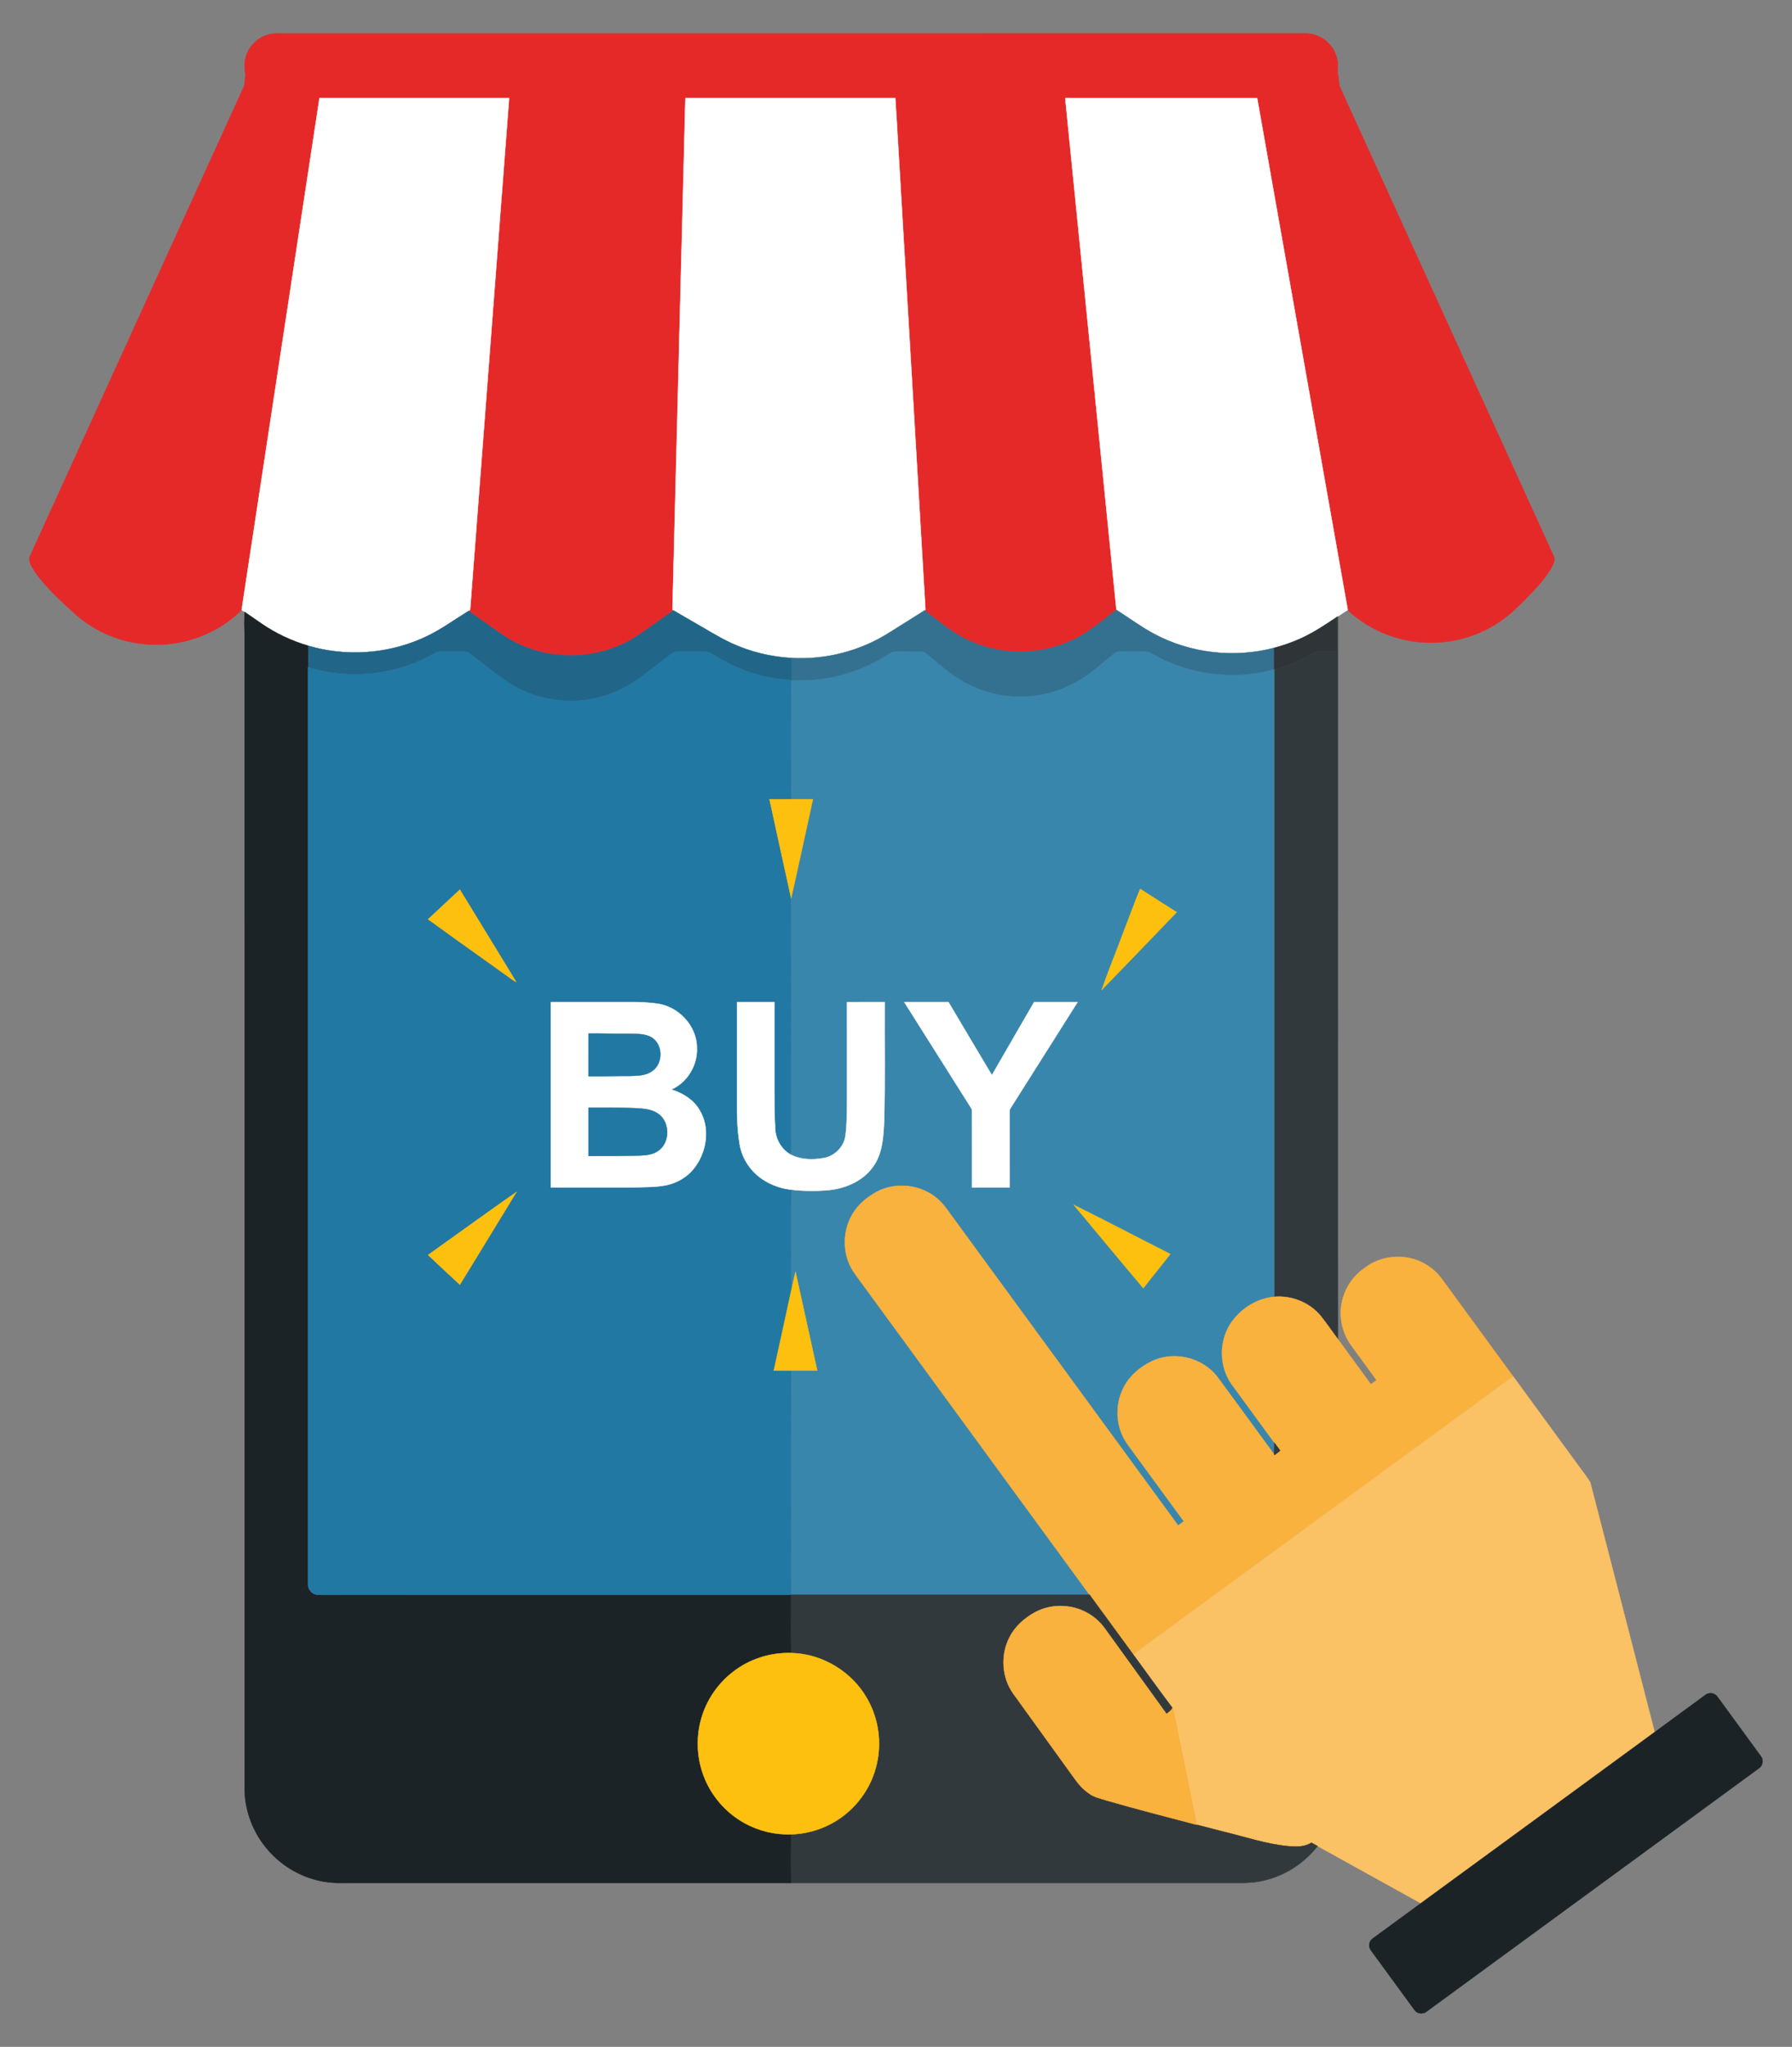
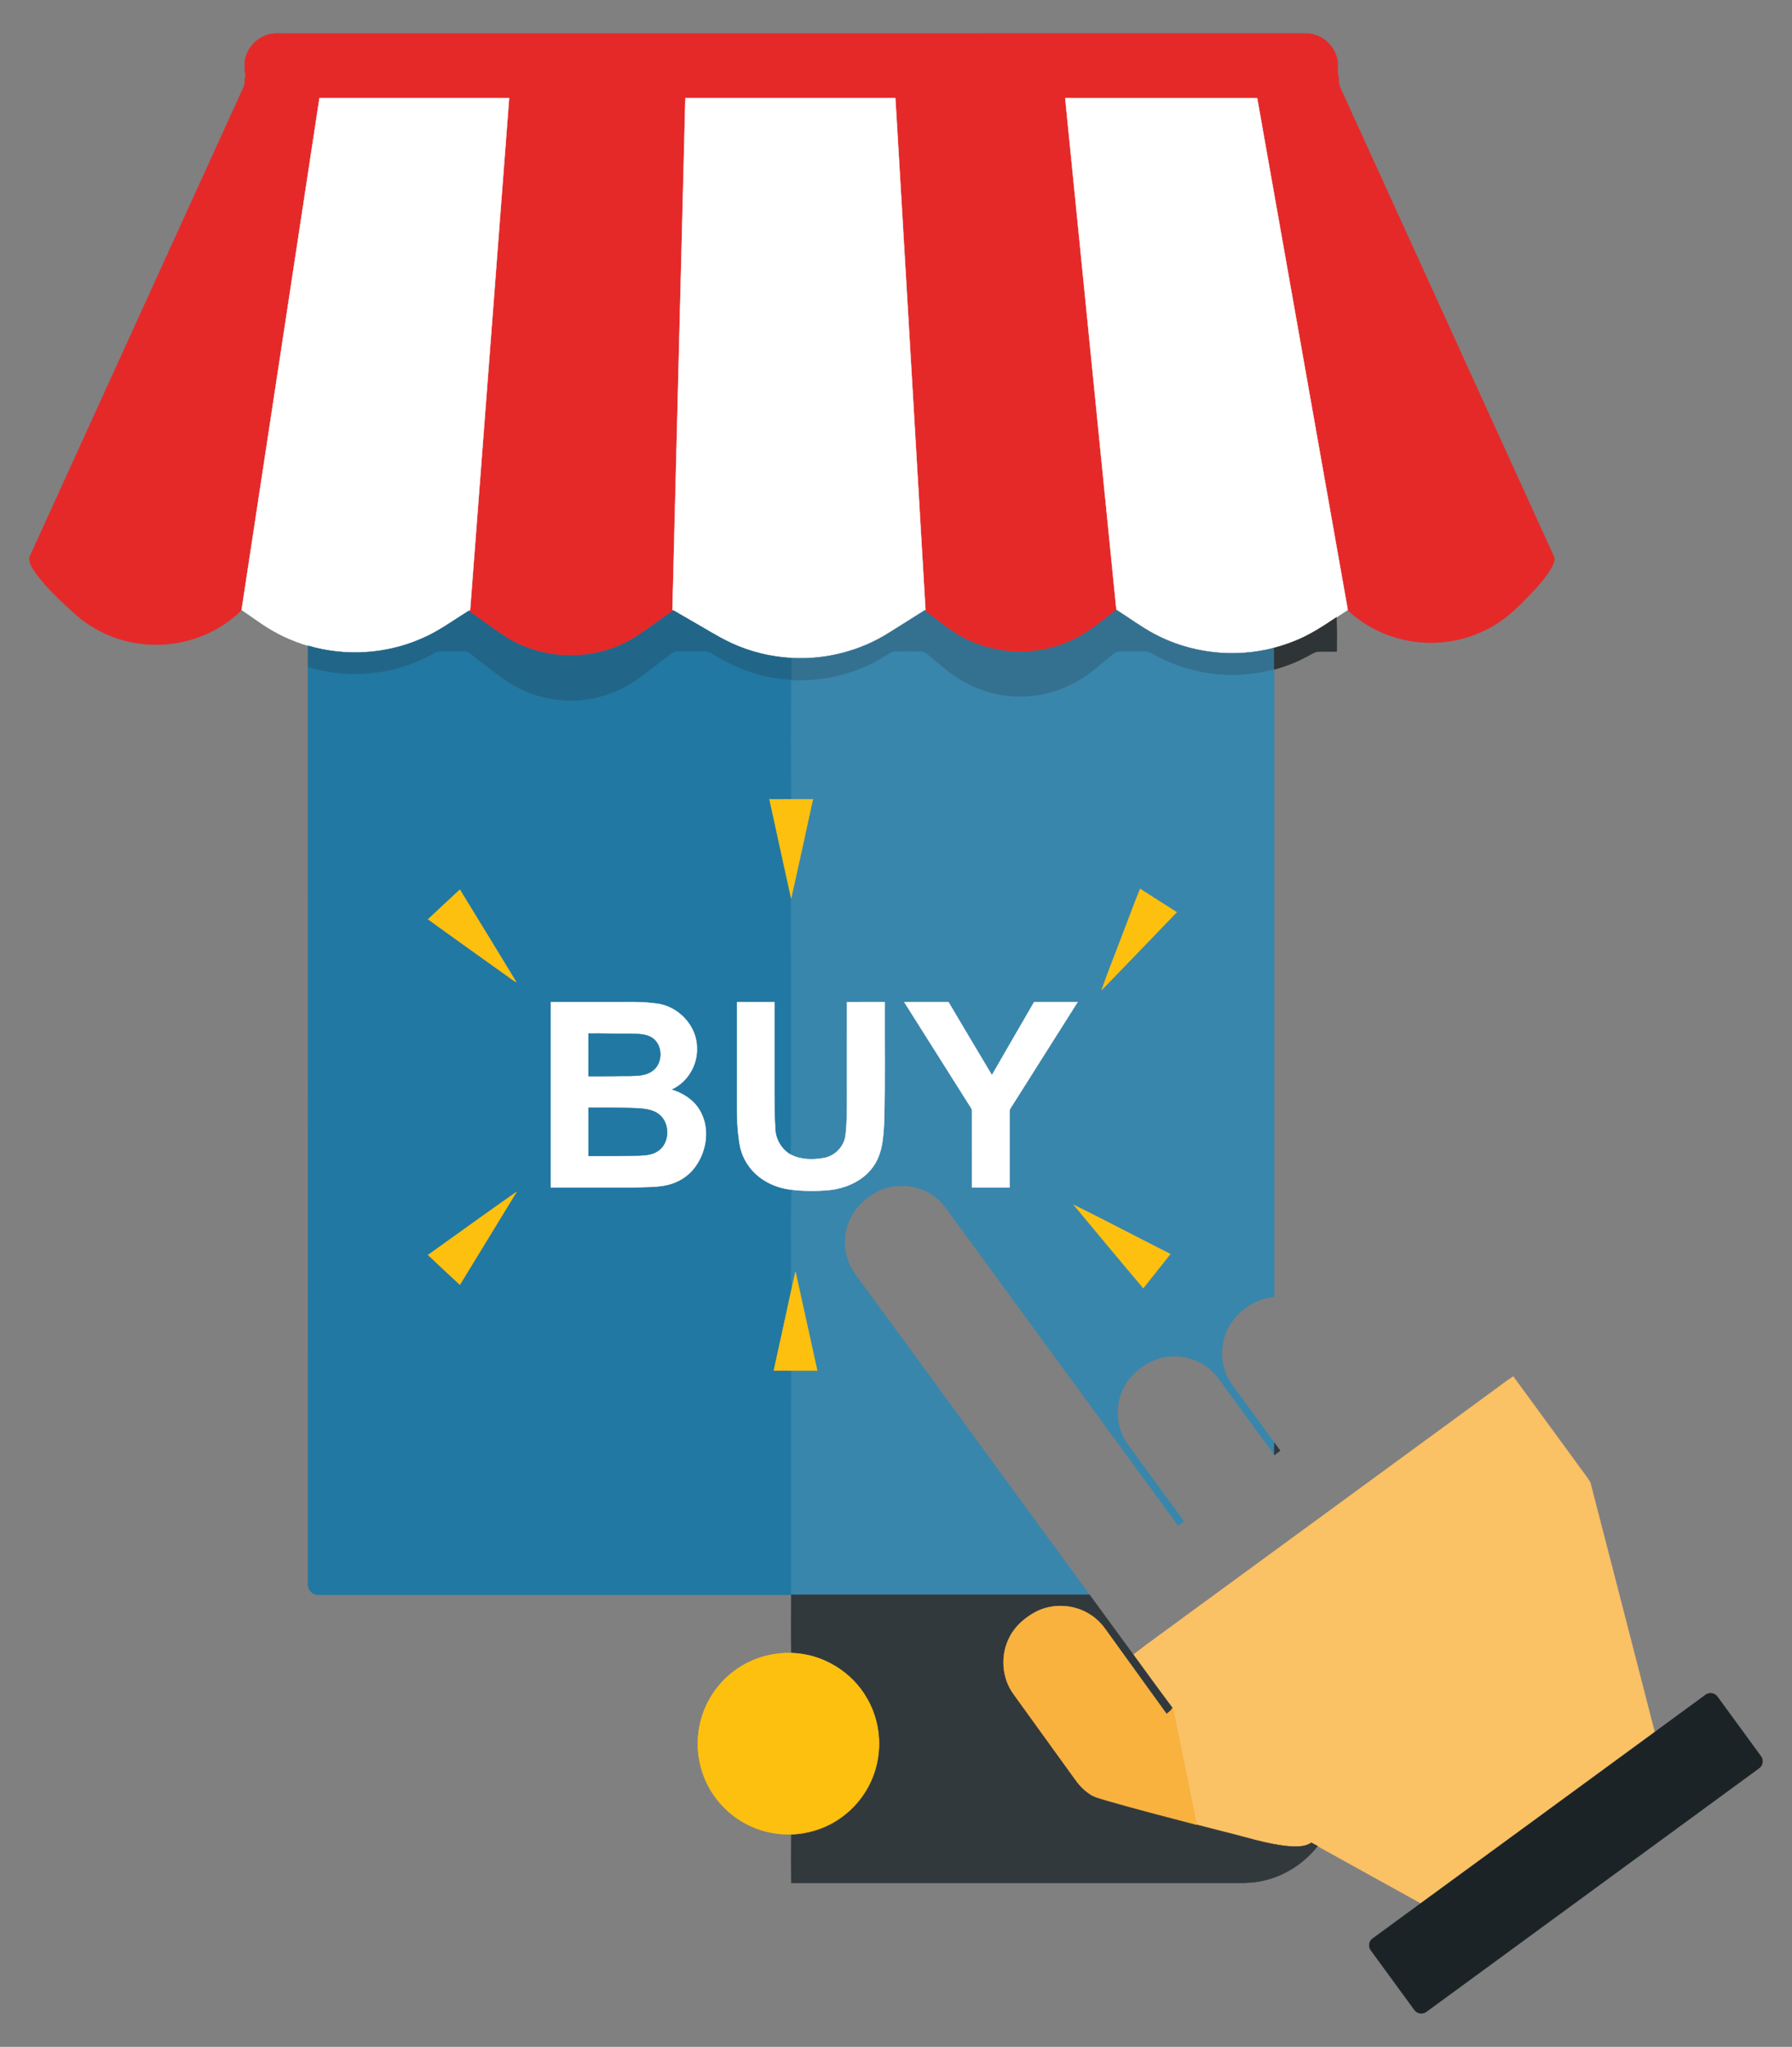
<svg xmlns="http://www.w3.org/2000/svg" enable-background="new 162.148 49.14 1595.902 1821.769" version="1.1" viewBox="162.148 49.14 1595.902 1821.769">
  <rect x="162.148" y="49.14" width="1595.902" height="1821.769" fill="#808080" stroke="none" />
  <g stroke-width=".3">
    <path d="m400.98 79.96c4.21-1.34 8.67-0.92 13.02-0.96 303.98-0.01 607.96 0.01 911.94-0.01 12.93 0.14 24.69 10.37 27.08 23 1.21 4.65-0.36 9.48 0.8 14.13 0.91 3.46 0.34 7.2 1.68 10.55 63.45 139.19 126.91 278.38 190.37 417.57 1.84 4.49-1.59 9.03-3.66 12.87-6.77 10.35-15.48 19.25-24.17 27.99-9.73 9.85-20.58 18.75-33.1 24.81-24.26 12.03-53.06 14.5-79.04 6.88-15.65-4.45-30.12-12.65-42.29-23.4-0.3-0.35-0.89-1.04-1.18-1.39-26.9-151.83-53.8-303.65-80.68-455.48-56.98-0.04-113.96-0.01-170.94-0.01 15.18 151.83 30.4 303.66 45.6 455.49-13.38 9.9-25.95 21.34-41.46 27.86-29.23 13.11-64.25 12.36-92.87-2.04-13.49-6.45-24.61-16.61-36.6-25.35l0.83-0.68c-8.04-139.24-16.41-278.48-24.56-417.73-0.77-12.52-1.42-25.05-2.28-37.57-62.31 0.02-124.62 0-186.93 0.01-3.83 151.76-7.62 303.52-11.52 455.28 0.22 0.17 0.68 0.51 0.91 0.68-11.49 7.96-22.67 16.38-34.37 24.03-34.08 21.38-80.07 21.4-114.2 0.11-11.55-7.53-22.59-15.81-33.88-23.72 0.34-0.24 1.01-0.72 1.34-0.96 11.68-151.79 23.08-303.61 34.73-455.41-56.3-0.02-112.6-0.01-168.9 0-23.1 151.83-46.21 303.65-69.32 455.48-22.06 22.11-54.36 33.34-85.43 30.53-22.57-1.82-44.49-10.97-61.61-25.81-12.98-11.69-26.06-23.55-36.44-37.69-2.58-4.18-6.27-8.79-5.45-13.95 63.66-139.68 127.37-279.34 191.02-419.03 1-3.29 0.66-6.85 1.32-10.22-0.91-5.79-1.33-11.85 0.75-17.45 2.96-8.82 10.51-15.95 19.49-18.41z" fill="#E52929" stroke="#E52929" />
    <path d="m377.33 591.99c23.11-151.83 46.22-303.65 69.32-455.48 56.3-0.01 112.6-0.02 168.9 0-11.65 151.8-23.05 303.62-34.73 455.41-0.33 0.24-1 0.72-1.34 0.96-13.99 8.69-27.32 18.67-42.63 24.99-31.38 13.62-67.54 15.67-100.34 6-14.58-4.29-28.5-10.86-41.07-19.4-5.19-3.54-10.33-7.16-15.5-10.72-0.87-0.6-1.74-1.19-2.61-1.76z" fill="#fff" stroke="#fff" />
    <path d="m772.54 136.5c62.31-0.01 124.62 0.01 186.93-0.01 0.86 12.52 1.51 25.05 2.28 37.57 8.15 139.25 16.52 278.49 24.56 417.73l-0.83 0.68c-10.16 6.56-20.48 12.87-30.7 19.33-25.91 16.63-57.11 24.76-87.84 22.99-18.46-1.03-36.73-5.51-53.52-13.25-12.23-5.73-23.6-13.08-35.35-19.69-5.37-3.16-10.8-6.19-16.14-9.39-0.23-0.17-0.69-0.51-0.91-0.68 3.9-151.76 7.69-303.52 11.52-455.28z" fill="#fff" stroke="#fff" />
    <path d="m1110.8 136.51c56.98 0 113.96-0.03 170.94 0.01 26.88 151.83 53.78 303.65 80.68 455.48-3 1.9-5.98 3.83-8.9 5.82-0.27 0.18-0.8 0.55-1.07 0.73-12.16 8.12-24.46 16.28-38.22 21.51-5.64 2.24-11.42 4.12-17.27 5.69-35.65 9.39-74.77 4.93-107.26-12.56-11.6-6.24-22.19-14.15-33.3-21.19-15.2-151.83-30.42-303.66-45.6-455.49z" fill="#fff" stroke="#fff" />
    <path d="m1156.4 592c11.11 7.04 21.7 14.95 33.3 21.19 32.49 17.49 71.61 21.95 107.26 12.56 0.05 6.43 0.02 12.86 0.03 19.29-36.51 10.16-76.94 4.75-109.6-14.41-4.7-2.61-10.31-1.1-15.41-1.43-5.36 0.35-10.98-0.84-16.17 0.64-11.39 8.58-21.56 18.93-34.15 25.83-15.64 8.93-33.62 13.9-51.66 13.54-21.33 0.16-42.42-7.15-59.72-19.49-7.59-5.69-14.8-11.86-22.13-17.88-1.74-1.45-3.72-2.87-6.1-2.65-7.38-0.06-14.75 0.01-22.12-0.03-2.42-0.14-4.63 0.93-6.57 2.25-14.25 9.54-30.41 16.09-47.08 19.96-12.9 3-26.2 3.66-39.4 3.46v-0.5c0-6.51-0.09-13.03 0.05-19.54 30.73 1.77 61.93-6.36 87.84-22.99 10.22-6.46 20.54-12.77 30.7-19.33 11.99 8.74 23.11 18.9 36.6 25.35 28.62 14.4 63.64 15.15 92.87 2.04 15.51-6.52 28.08-17.96 41.46-27.86z" fill="#347190" stroke="#347190" />
    <path d="m536.85 617.87c15.31-6.32 28.64-16.3 42.63-24.99 11.29 7.91 22.33 16.19 33.88 23.72 34.13 21.29 80.12 21.27 114.2-0.11 11.7-7.65 22.88-16.07 34.37-24.03 5.34 3.2 10.77 6.23 16.14 9.39 11.75 6.61 23.12 13.96 35.35 19.69 16.79 7.74 35.06 12.22 53.52 13.25-0.14 6.51-0.05 13.03-0.05 19.54-25.18-0.92-49.76-9.69-70.84-23.31-3.23-2.31-7.31-1.84-11.04-1.84-6.68 0.11-13.37-0.16-20.04 0.03-3.66-0.07-6.13 3.05-8.9 4.95-9.72 7.24-19.06 14.98-29.05 21.84-17.71 11.48-38.9 17.75-60.04 16.96-19.72-0.74-39.29-7.09-55.41-18.52-8.41-5.84-16.28-12.4-24.53-18.45-3.1-2.14-5.67-5.17-9.19-6.6-5.6-0.6-11.24 0-16.85-0.21-4.09 0.12-8.57-0.7-12.22 1.6-33.61 19.29-75.31 23.86-112.28 12.24-0.01-6.38-0.02-12.77 0.01-19.15 32.8 9.67 68.96 7.62 100.34-6z" fill="#216689" stroke="#216689" />
-     <path d="m379.94 593.75c5.17 3.56 10.31 7.18 15.5 10.72 12.57 8.54 26.49 15.11 41.07 19.4-0.03 6.38-0.02 12.77-0.01 19.15 0.01 271.99 0 543.98 0.01 815.96-0.45 5.18 4.22 9.94 9.41 9.53 140.31 0.01 280.61-0.01 420.91 0.01-0.05 17.28-0.19 34.56 0.05 51.83-18.52-0.59-37.23 5.3-51.86 16.72-12.76 9.78-22.45 23.48-27.44 38.75-5.65 17.23-5.29 36.37 1.03 53.37 6.63 17.95 19.89 33.38 36.7 42.55 12.6 7.03 27.13 10.41 41.54 10-0.1 14.41-0.18 28.84 0.01 43.26h-385.9c-9.99-0.23-20.06 0.7-29.95-1.07-17.35-2.85-33.71-11.33-46.07-23.83-15.14-14.93-24.32-35.78-24.93-57.05-0.02-342.71 0-685.42-0.02-1028.1-0.25-7.05-0.28-14.11-0.05-21.17z" fill="#1B2326" stroke="#1B2326" />
-     <path d="m1352.5 598.55c0.27-0.18 0.8-0.55 1.07-0.73 0 116.73-0.02 233.46-0.01 350.19 0.08 97.68-0.15 195.37 0.12 293.05-5.09-6.81-9.9-13.83-15.16-20.52-9.9-12.11-25.94-18.56-41.47-17.2-0.03-186.1 0-372.2-0.01-558.3 9.17-2.69 18.25-5.85 26.71-10.36 3.81-1.69 7.21-4.37 11.26-5.5 5.88-0.58 11.81 0.18 17.72-0.31 0.1-10.11 0.18-20.22-0.23-30.32z" fill="#32393C" stroke="#32393C" />
    <path d="m1314.2 620.06c13.76-5.23 26.06-13.39 38.22-21.51 0.41 10.1 0.33 20.21 0.23 30.32-5.91 0.49-11.84-0.27-17.72 0.31-4.05 1.13-7.45 3.81-11.26 5.5-8.46 4.51-17.54 7.67-26.71 10.36-0.01-6.43 0.02-12.86-0.03-19.29 5.85-1.57 11.63-3.45 17.27-5.69z" fill="#2F3436" stroke="#2F3436" />
    <path d="m548.78 630.78c3.65-2.3 8.13-1.48 12.22-1.6 5.61 0.21 11.25-0.39 16.85 0.21 3.52 1.43 6.09 4.46 9.19 6.6 8.25 6.05 16.12 12.61 24.53 18.45 16.12 11.43 35.69 17.78 55.41 18.52 21.14 0.79 42.33-5.48 60.04-16.96 9.99-6.86 19.33-14.6 29.05-21.84 2.77-1.9 5.24-5.02 8.9-4.95 6.67-0.19 13.36 0.08 20.04-0.03 3.73 0 7.81-0.47 11.04 1.84 21.08 13.62 45.66 22.39 70.84 23.31v0.5c-0.08 35.22-0.18 70.45 0 105.67-6.49 0.01-12.98-0.02-19.46 0.02 6.34 29.38 12.86 58.72 19.28 88.09 0.23 68.77 0.08 137.55 0.09 206.32-0.24 7.26 0.62 14.58-0.57 21.79-8.42-4.75-13.56-14.08-13.77-23.65-1.05-21.01-0.61-42.06-0.71-63.08 0-16.33 0.01-32.66 0-48.99h-33.24c-0.03 30 0 60-0.01 90-0.13 11.76 0.33 23.58 2.15 35.22 1.06 7.71 4.1 15.12 8.8 21.34 8.75 11.92 23.08 18.88 37.59 20.46-0.55 25.32-0.04 50.66-0.25 75.98-0.1 3.51 0.27 7.01 0.73 10.5-5.29 24.86-10.86 49.66-16.26 74.5 5.2 0 10.4-0.01 15.61 0-0.09 66.51-0.04 133.02-0.04 199.52-140.3-0.02-280.6 0-420.91-0.01-5.19 0.41-9.86-4.35-9.41-9.53-0.01-271.98 0-543.97-0.01-815.96 36.97 11.62 78.67 7.05 112.28-12.24m-5.4 236.53c23.23 16.88 46.69 33.46 70.03 50.18 2.82 1.87 5.33 4.24 8.47 5.6-16.67-27.42-33.45-54.76-50.19-82.14-9.43 8.79-18.88 17.56-28.31 26.36m109.38 73.69c-0.02 55-0.02 110 0 165 24.39 0 48.79 0.01 73.19-0.01 9.31-0.44 18.71-0.07 27.93-1.68 10.88-1.86 21.12-7.83 27.53-16.91 10.41-14.25 13.13-34.98 3.68-50.39-5.45-9.23-15.06-15.11-25.11-18.18 14.15-6.14 23.43-21.5 22.8-36.84 0.17-20.02-16.91-37.75-36.6-39.74-13.98-1.92-28.12-1.06-42.18-1.25-17.08-1e-4 -34.16-0.01-51.24-1e-4m-109.38 225.07c9.33 8.92 18.86 17.64 28.31 26.44 16.85-27.51 33.71-55.01 50.47-82.57-26.43 18.46-52.52 37.43-78.78 56.13z" fill="#2178A3" stroke="#2178A3" />
    <path d="m953.37 631.41c1.94-1.32 4.15-2.39 6.57-2.25 7.37 0.04 14.74-0.03 22.12 0.03 2.38-0.22 4.36 1.2 6.1 2.65 7.33 6.02 14.54 12.19 22.13 17.88 17.3 12.34 38.39 19.65 59.72 19.49 18.04 0.36 36.02-4.61 51.66-13.54 12.59-6.9 22.76-17.25 34.15-25.83 5.19-1.48 10.81-0.29 16.17-0.64 5.1 0.33 10.71-1.18 15.41 1.43 32.66 19.16 73.09 24.57 109.6 14.41 0.01 186.1-0.02 372.2 0.01 558.3-15.91 1.4-30.74 10.98-39.3 24.34-10.1 15.95-9.75 37.92 1.21 53.36 12.68 17.43 25.46 34.8 38.16 52.22-0.07 3.47-0.17 6.95-0.12 10.44-16.93-22.99-33.66-46.13-50.64-69.08-12.64-16.54-36.49-22.86-55.75-15.11-12.88 5.4-24.37 15.29-29.58 28.49-5.41 13.31-4.73 29.09 2.24 41.71 2.15 4.02 5.05 7.56 7.71 11.26 15.16 20.73 30.32 41.46 45.49 62.19-1.72 1.2-3.43 2.42-5.13 3.64-66.08-90.3-132.14-180.62-198.21-270.92-5.21-6.72-9.52-14.28-16.07-19.83-14.64-12.75-37.08-15.29-54.2-6.15-7.84 4.4-15.2 10.09-20.14 17.71-10.47 15.44-10.96 36.99-0.88 52.74 3.7 5.55 7.81 10.8 11.7 16.22 66.31 90.65 132.64 181.3 198.94 271.96-88.53-0.04-177.07-0.03-265.61-0.01 0-66.5-0.05-133.01 0.04-199.52 7.69 0 15.39-0.01 23.08 0-6.5-29.29-12.79-58.63-19.35-87.91-1.08 4.45-2.01 8.95-3.08 13.41-0.46-3.49-0.83-6.99-0.73-10.5 0.21-25.32-0.3-50.66 0.25-75.98 10.93 1.33 22.02 1.35 32.98 0.39 15.82-1.54 32.08-8.79 40.83-22.59 7.43-11.48 8.05-25.58 8.71-38.82 0.9-35.32 0.24-70.66 0.44-106-11.18 0-22.35-0.02-33.52 0.02 0.04 29.33 0 58.65 0.02 87.98-0.12 10.32-0.02 20.71-1.41 30.97-1.25 9.93-9.57 18.13-19.34 19.86-9.81 1.74-20.51 1.61-29.52-3.11 1.19-7.21 0.33-14.53 0.57-21.79-0.01-68.77 0.14-137.55-0.09-206.32 6.65-29.33 12.94-58.74 19.4-88.1-6.41-0.02-12.82-0.01-19.22-0.01-0.18-35.22-0.08-70.45 0-105.67 13.2 0.2 26.5-0.46 39.4-3.46 16.67-3.87 32.83-10.42 47.08-19.96m209.03 248.02c-6.29 16.96-13.24 33.72-19.13 50.81 22.37-22.96 44.57-46.1 66.79-69.21-10.82-6.94-21.73-13.73-32.51-20.73-5.41 12.89-10.03 26.12-15.15 39.13m-194.95 61.58c19.8 31.38 39.59 62.77 59.44 94.12 0.61 0.84 0.9 1.79 0.86 2.85 0.01 22.67-0.01 45.34 0.01 68.01 11.16 0.02 22.32 0.01 33.48 0 0.01-22.33 0.02-44.65-0.01-66.98-0.33-2.7 1.74-4.72 2.97-6.88 19.24-30.36 38.4-60.76 57.62-91.13h-38.7c-12.52 21.69-25.14 43.31-37.61 65.03-13-21.61-25.79-43.36-38.7-65.04-13.12 0.02-26.24-0.01-39.36 0.02m150.97 180.47c20.61 24.72 41.14 49.51 61.93 74.09 7.93-10.18 16.15-20.14 24.06-30.34-28.72-14.48-57.18-29.48-85.99-43.75z" fill="#3886AC" stroke="#3886AC" />
    <path d="m847.43 760.52c6.48-0.04 12.97-0.01 19.46-0.02 6.4 0 12.81-0.01 19.22 0.01-6.46 29.36-12.75 58.77-19.4 88.1-6.42-29.37-12.94-58.71-19.28-88.09z" fill="#FDC00F" stroke="#FDC00F" />
    <path d="m543.38 867.31c9.43-8.8 18.88-17.57 28.31-26.36 16.74 27.38 33.52 54.72 50.19 82.14-3.14-1.36-5.65-3.73-8.47-5.6-23.34-16.72-46.8-33.3-70.03-50.18z" fill="#FDC00F" stroke="#FDC00F" />
    <path d="m1162.4 879.43c5.12-13.01 9.74-26.24 15.15-39.13 10.78 7 21.69 13.79 32.51 20.73-22.22 23.11-44.42 46.25-66.79 69.21 5.89-17.09 12.84-33.85 19.13-50.81z" fill="#FDC00F" stroke="#FDC00F" />
    <path d="m652.76 941c17.08-0.01 34.16 0 51.24 0 14.06 0.19 28.2-0.67 42.18 1.25 19.69 1.99 36.77 19.72 36.6 39.74 0.63 15.34-8.65 30.7-22.8 36.84 10.05 3.07 19.66 8.95 25.11 18.18 9.45 15.41 6.73 36.14-3.68 50.39-6.41 9.08-16.65 15.05-27.53 16.91-9.22 1.61-18.62 1.24-27.93 1.68-24.4 0.02-48.8 0.01-73.19 0.01-0.02-55-0.02-110 1e-4 -165m33.49 28.01c0 12.66 0.01 25.32-0.01 37.98 12.59 0.21 25.16-0.35 37.74-0.25 6.58-0.15 13.75-0.38 19.22-4.52 9.58-6.78 9.41-23.58-0.77-29.7-5.84-3.48-12.9-3.07-19.44-3.28-12.25 0.19-24.49-0.43-36.74-0.23m0 66v42.99c15.28 0.07 30.56-0.03 45.84-0.39 5.36-0.25 11.02-0.78 15.61-3.83 11.05-6.79 11.44-24.93 1.35-32.75-6.18-5-14.5-5.12-22.05-5.61-13.58-0.39-27.16-0.5-40.75-0.41z" fill="#fff" stroke="#fff" />
    <path d="m818.51 941h33.24c0.01 16.33 0 32.66 0 48.99 0.1 21.02-0.34 42.07 0.71 63.08 0.21 9.57 5.35 18.9 13.77 23.65 9.01 4.72 19.71 4.85 29.52 3.11 9.77-1.73 18.09-9.93 19.34-19.86 1.39-10.26 1.29-20.65 1.41-30.97-0.02-29.33 0.02-58.65-0.02-87.98 11.17-0.04 22.34-0.02 33.52-0.02-0.2 35.34 0.46 70.68-0.44 106-0.66 13.24-1.28 27.34-8.71 38.82-8.75 13.8-25.01 21.05-40.83 22.59-10.96 0.96-22.05 0.94-32.98-0.39-14.51-1.58-28.84-8.54-37.59-20.46-4.7-6.22-7.74-13.63-8.8-21.34-1.82-11.64-2.28-23.46-2.15-35.22 0.01-30-0.02-60 0.01-90z" fill="#fff" stroke="#fff" />
    <path d="m967.45 941.01c13.12-0.03 26.24 0 39.36-0.02 12.91 21.68 25.7 43.43 38.7 65.04 12.47-21.72 25.09-43.34 37.61-65.03h38.7c-19.22 30.37-38.38 60.77-57.62 91.13-1.23 2.16-3.3 4.18-2.97 6.88 0.03 22.33 0.02 44.65 0.01 66.98-11.16 0.01-22.32 0.02-33.48 0-0.02-22.67 0-45.34-0.01-68.01 0.04-1.06-0.25-2.01-0.86-2.85-19.85-31.35-39.64-62.74-59.44-94.12z" fill="#fff" stroke="#fff" />
    <path d="m686.25 969.01c12.25-0.2 24.49 0.42 36.74 0.23 6.54 0.21 13.6-0.2 19.44 3.28 10.18 6.12 10.35 22.92 0.77 29.7-5.47 4.14-12.64 4.37-19.22 4.52-12.58-0.1-25.15 0.46-37.74 0.25 0.02-12.66 0.01-25.32 0.01-37.98z" fill="#2178A3" stroke="#2178A3" />
    <path d="m686.25 1035c13.59-0.09 27.17 0.02 40.75 0.41 7.55 0.49 15.87 0.61 22.05 5.61 10.09 7.82 9.7 25.96-1.35 32.75-4.59 3.05-10.25 3.58-15.61 3.83-15.28 0.36-30.56 0.46-45.84 0.39v-42.99z" fill="#2178A3" stroke="#2178A3" />
-     <path d="m942.82 1109.9c17.12-9.14 39.56-6.6 54.2 6.15 6.55 5.55 10.86 13.11 16.07 19.83 66.07 90.3 132.13 180.62 198.21 270.92 1.7-1.22 3.41-2.44 5.13-3.64-15.17-20.73-30.33-41.46-45.49-62.19-2.66-3.7-5.56-7.24-7.71-11.26-6.97-12.62-7.65-28.4-2.24-41.71 5.21-13.2 16.7-23.09 29.58-28.49 19.26-7.75 43.11-1.43 55.75 15.11 16.98 22.95 33.71 46.09 50.64 69.08l0.24 0.4c1.68-1.28 3.33-2.62 5.01-3.92-1.73-2.31-3.44-4.62-5.13-6.92-12.7-17.42-25.48-34.79-38.16-52.22-10.96-15.44-11.31-37.41-1.21-53.36 8.56-13.36 23.39-22.94 39.3-24.34 15.53-1.36 31.57 5.09 41.47 17.2 5.26 6.69 10.07 13.71 15.16 20.52 9.8 13.39 19.59 26.8 29.4 40.19 1.67-1.25 3.35-2.5 5.04-3.74-7.22-9.98-14.53-19.89-21.79-29.82-5.59-7.39-9.22-16.29-9.91-25.55-1.63-17.23 6.7-34.93 21.14-44.5 14.85-11.57 36.49-13.15 52.92-4.01 6.18 3.43 11.7 8.11 15.83 13.88 21.19 28.94 42.32 57.93 63.56 86.84-6.02 3.69-11.47 8.2-17.22 12.29-91.26 66.71-182.46 133.5-273.73 200.2-15.76 11.74-31.92 22.96-47.41 35.04-13-17.8-26.01-35.57-39.03-53.35-66.3-90.66-132.63-181.31-198.94-271.96-3.89-5.42-8-10.67-11.7-16.22-10.08-15.75-9.59-37.3 0.88-52.74 4.94-7.62 12.3-13.31 20.14-17.71z" fill="#F9B23E" stroke="#F9B23E" />
    <path d="m543.38 1166.1c26.26-18.7 52.35-37.67 78.78-56.13-16.76 27.56-33.62 55.06-50.47 82.57-9.45-8.8-18.98-17.52-28.31-26.44z" fill="#FDC00F" stroke="#FDC00F" />
    <path d="m1118.4 1121.5c28.81 14.27 57.27 29.27 85.99 43.75-7.91 10.2-16.13 20.16-24.06 30.34-20.79-24.58-41.32-49.37-61.93-74.09z" fill="#FDC00F" stroke="#FDC00F" />
    <path d="m867.52 1194.5c1.07-4.46 2-8.96 3.08-13.41 6.56 29.28 12.85 58.62 19.35 87.91-7.69-0.01-15.39 0-23.08 0-5.21-0.01-10.41 0-15.61 0 5.4-24.84 10.97-49.64 16.26-74.5z" fill="#FDC00F" stroke="#FDC00F" />
    <path d="m1492.6 1286.6c5.75-4.09 11.2-8.6 17.22-12.29 18.69 25.55 37.38 51.1 56.08 76.65 4.09 5.85 8.71 11.37 12.46 17.44 19.2 74.1 38.33 148.23 57.37 222.38-69.39 50.79-138.76 101.59-208.22 152.3-30.63-16.98-61.33-33.86-91.93-50.88-1.87-1.06-3.73-2.05-5.6-3.01-5.83 3.96-13.2 3.53-19.9 3.16-19.9-1.76-38.89-8.34-58.21-12.96-8.02-2.08-16.05-4.11-24.06-6.2-6.46-32.09-13.12-64.14-19.61-96.21-0.62-2.56-0.63-5.36-1.88-7.68-11.81-15.68-23.26-31.63-34.86-47.46 15.49-12.08 31.65-23.3 47.41-35.04 91.27-66.7 182.47-133.49 273.73-200.2z" fill="#FAC165" stroke="#FAC165" />
    <path d="m1297.1 1333.3c1.69 2.3 3.4 4.61 5.13 6.92-1.68 1.3-3.33 2.64-5.01 3.92l-0.24-0.4c-0.05-3.49 0.05-6.97 0.12-10.44z" fill="#32393C" stroke="#32393C" />
    <path d="m866.83 1468.5c88.54-0.02 177.08-0.03 265.61 0.01 13.02 17.78 26.03 35.55 39.03 53.35 11.6 15.83 23.05 31.78 34.86 47.46-1.2 2.29-3.37 3.75-5.35 5.28-18.12-25.07-36.24-50.13-54.33-75.21-3.79-5.49-8.71-10.19-14.41-13.66-14.29-8.93-33.29-9.67-48.18-1.72-9.41 5.14-17.92 12.51-22.81 22.2-8.28 15.68-7.12 35.89 3.24 50.34 18.13 25.16 36.33 50.26 54.46 75.42 3.52 5.08 7.71 9.75 12.82 13.29 4.79 3.66 10.87 4.71 16.47 6.55 26.4 7.61 53.01 14.44 79.58 21.4 8.01 2.09 16.04 4.12 24.06 6.2 19.32 4.62 38.31 11.2 58.21 12.96 6.7 0.37 14.07 0.8 19.9-3.16 1.87 0.96 3.73 1.95 5.6 3.01-11.94 15.11-28.91 26.28-47.74 30.59-7.47 1.8-15.19 2.38-22.86 2.17h-398.13c-0.19-14.42-0.11-28.85-0.01-43.26 15.48-0.54 30.83-5.47 43.52-14.39 16.37-11.31 28.33-28.9 32.62-48.35 4.47-19.37 1.47-40.35-8.37-57.63-13.4-24.24-40.03-40.39-67.74-41.02-0.24-17.27-0.1-34.55-0.05-51.83z" fill="#32393C" stroke="#32393C" />
    <path d="m1084.1 1484c14.89-7.95 33.89-7.21 48.18 1.72 5.7 3.47 10.62 8.17 14.41 13.66 18.09 25.08 36.21 50.14 54.33 75.21 1.98-1.53 4.15-2.99 5.35-5.28 1.25 2.32 1.26 5.12 1.88 7.68 6.49 32.07 13.15 64.12 19.61 96.21-26.57-6.96-53.18-13.79-79.58-21.4-5.6-1.84-11.68-2.89-16.47-6.55-5.11-3.54-9.3-8.21-12.82-13.29-18.13-25.16-36.33-50.26-54.46-75.42-10.36-14.45-11.52-34.66-3.24-50.34 4.89-9.69 13.4-17.06 22.81-22.2z" fill="#F9B23E" stroke="#F9B23E" />
    <path d="m815.02 1537.1c14.63-11.42 33.34-17.31 51.86-16.72 27.71 0.63 54.34 16.78 67.74 41.02 9.84 17.28 12.84 38.26 8.37 57.63-4.29 19.45-16.25 37.04-32.62 48.35-12.69 8.92-28.04 13.85-43.52 14.39-14.41 0.41-28.94-2.97-41.54-10-16.81-9.17-30.07-24.6-36.7-42.55-6.32-17-6.68-36.14-1.03-53.37 4.99-15.27 14.68-28.97 27.44-38.75z" fill="#FDC00F" stroke="#FDC00F" />
-     <path d="m1680.8 1557.8c3.17-2.66 8.57-2.02 10.86 1.52 12.91 17.73 25.95 35.38 38.82 53.14 2.63 3.42 1.36 8.63-2.29 10.79-98.55 72.09-197.11 144.2-295.67 216.3-3.14 2.53-8.35 1.91-10.64-1.46-12.96-17.69-25.92-35.38-38.83-53.1-2.45-3.1-1.86-8.05 1.37-10.35 14.35-10.51 28.7-21.01 43.06-31.5 69.46-50.71 138.83-101.51 208.22-152.3 15-11.07 30.09-22.01 45.1-33.04z" fill="#1B2326" stroke="#1B2326" />
+     <path d="m1680.8 1557.8c3.17-2.66 8.57-2.02 10.86 1.52 12.91 17.73 25.95 35.38 38.82 53.14 2.63 3.42 1.36 8.63-2.29 10.79-98.55 72.09-197.11 144.2-295.67 216.3-3.14 2.53-8.35 1.91-10.64-1.46-12.96-17.69-25.92-35.38-38.83-53.1-2.45-3.1-1.86-8.05 1.37-10.35 14.35-10.51 28.7-21.01 43.06-31.5 69.46-50.71 138.83-101.51 208.22-152.3 15-11.07 30.09-22.01 45.1-33.04" fill="#1B2326" stroke="#1B2326" />
  </g>
</svg>